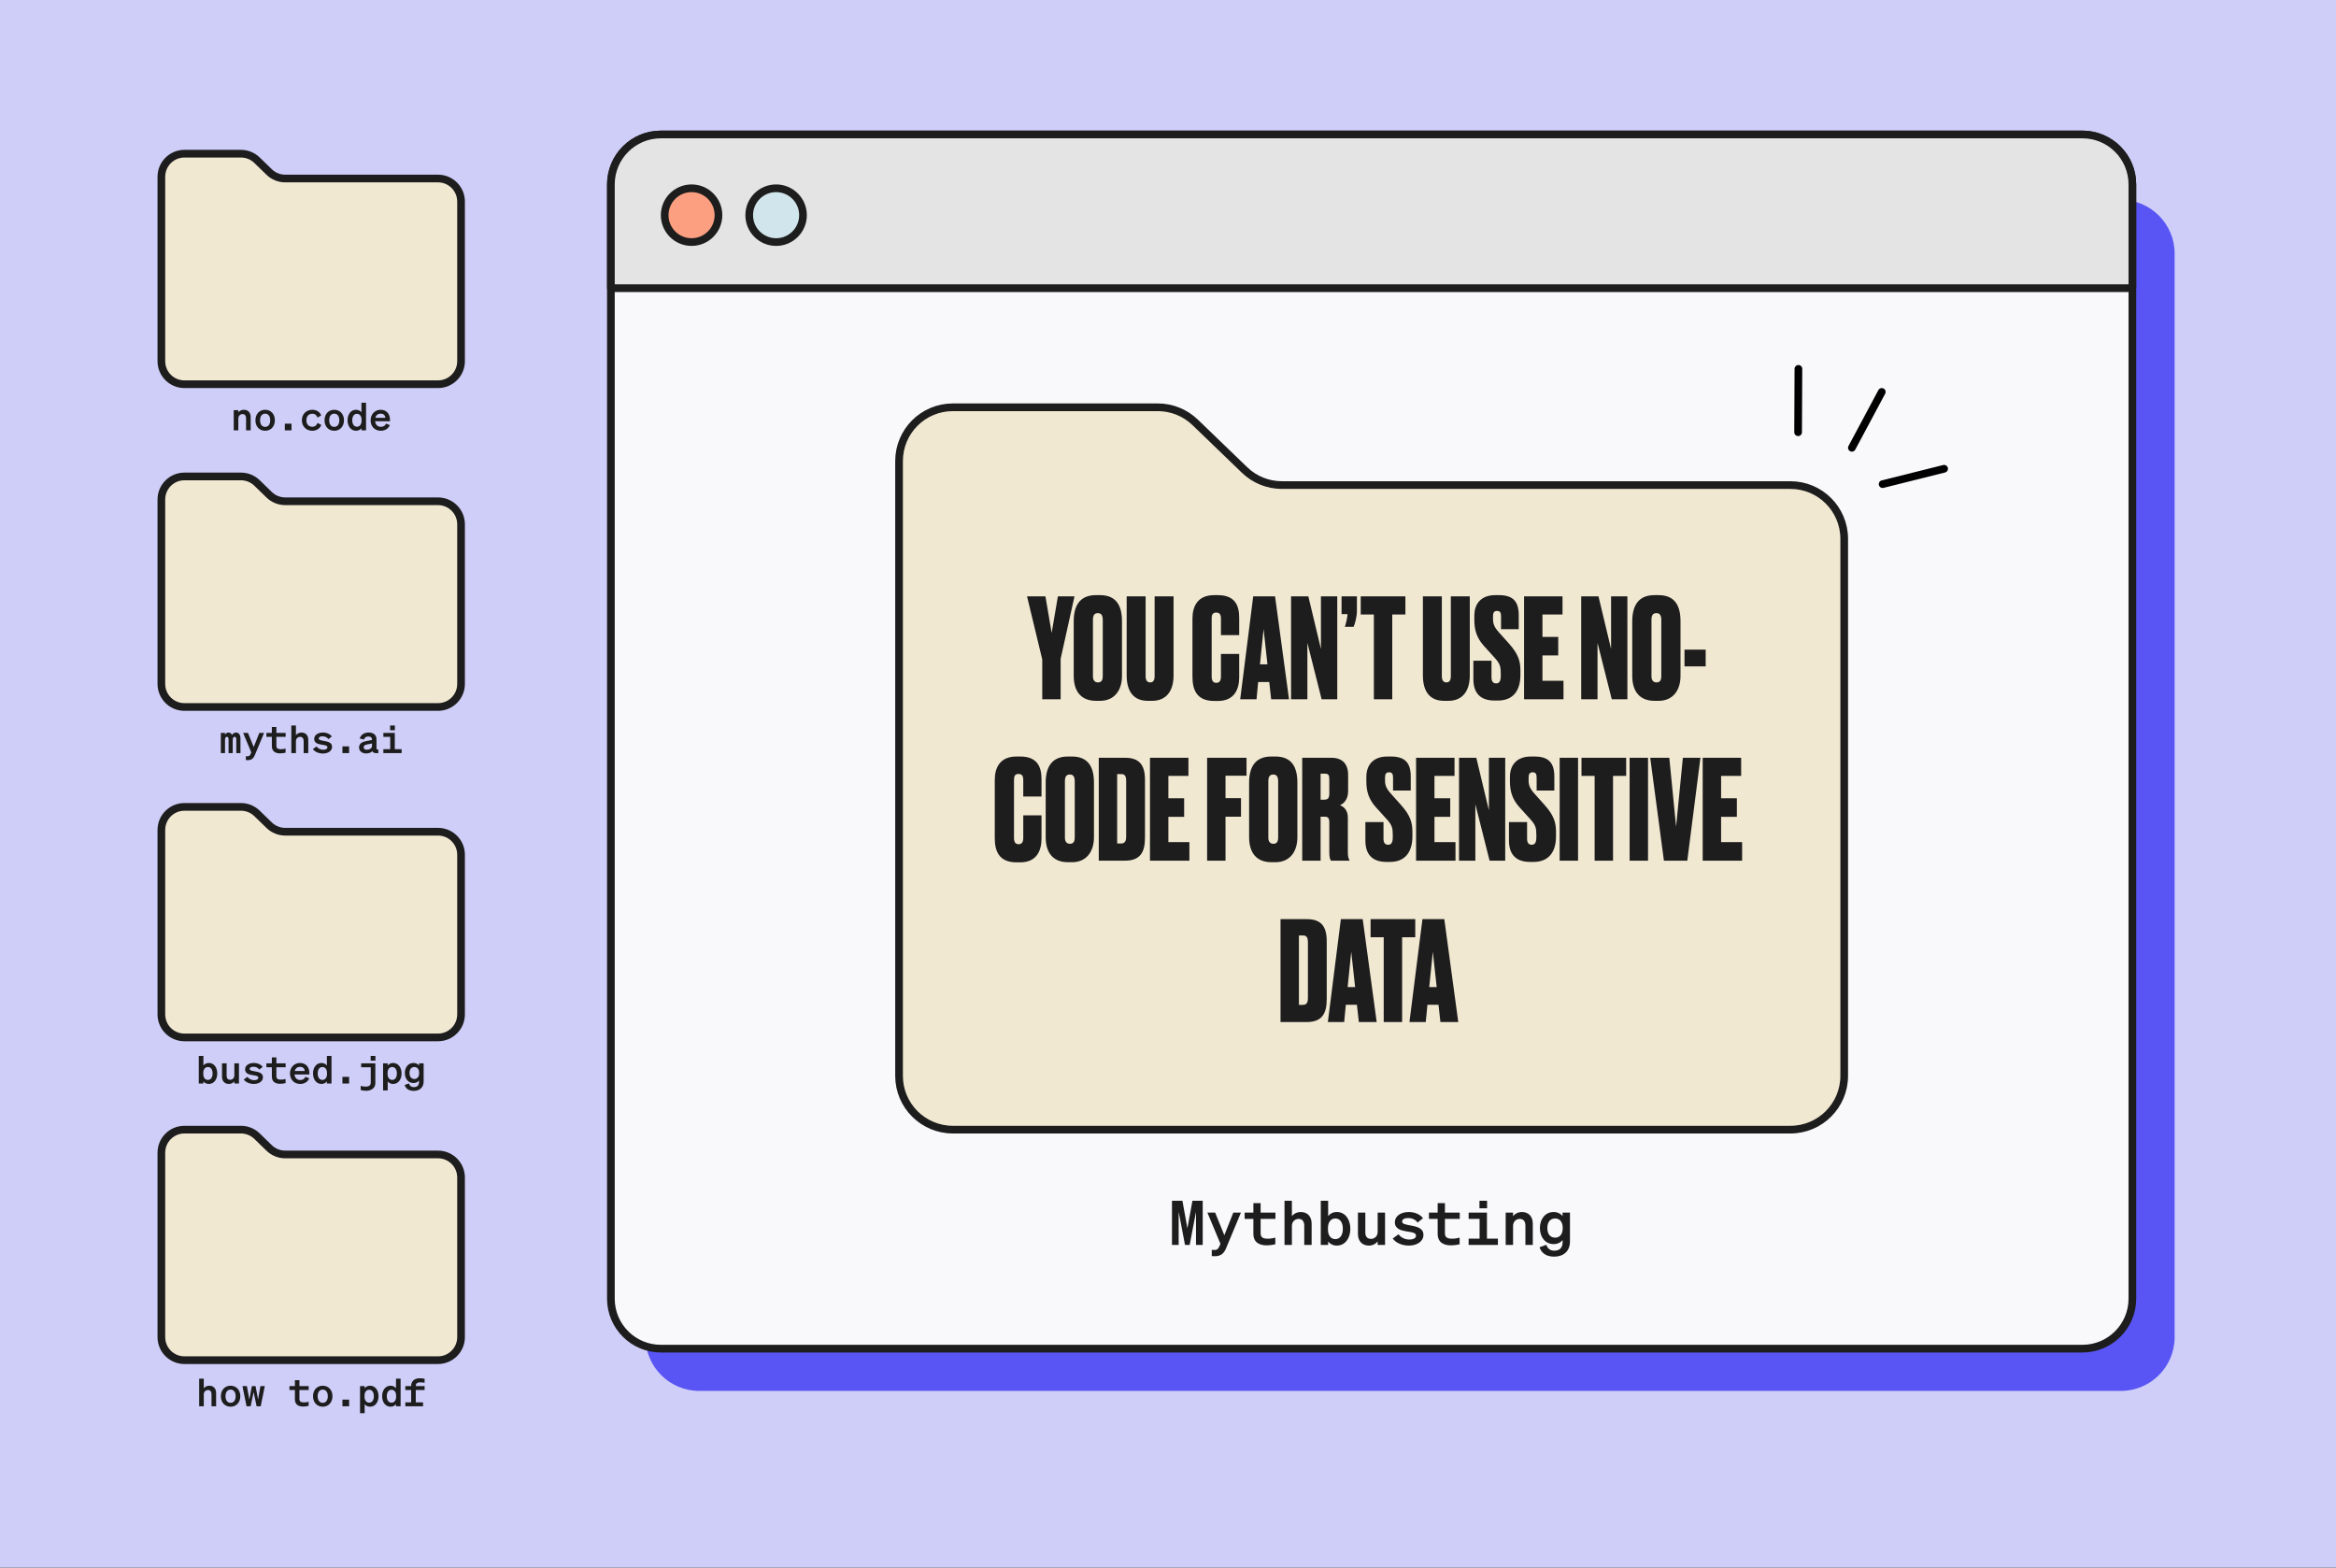
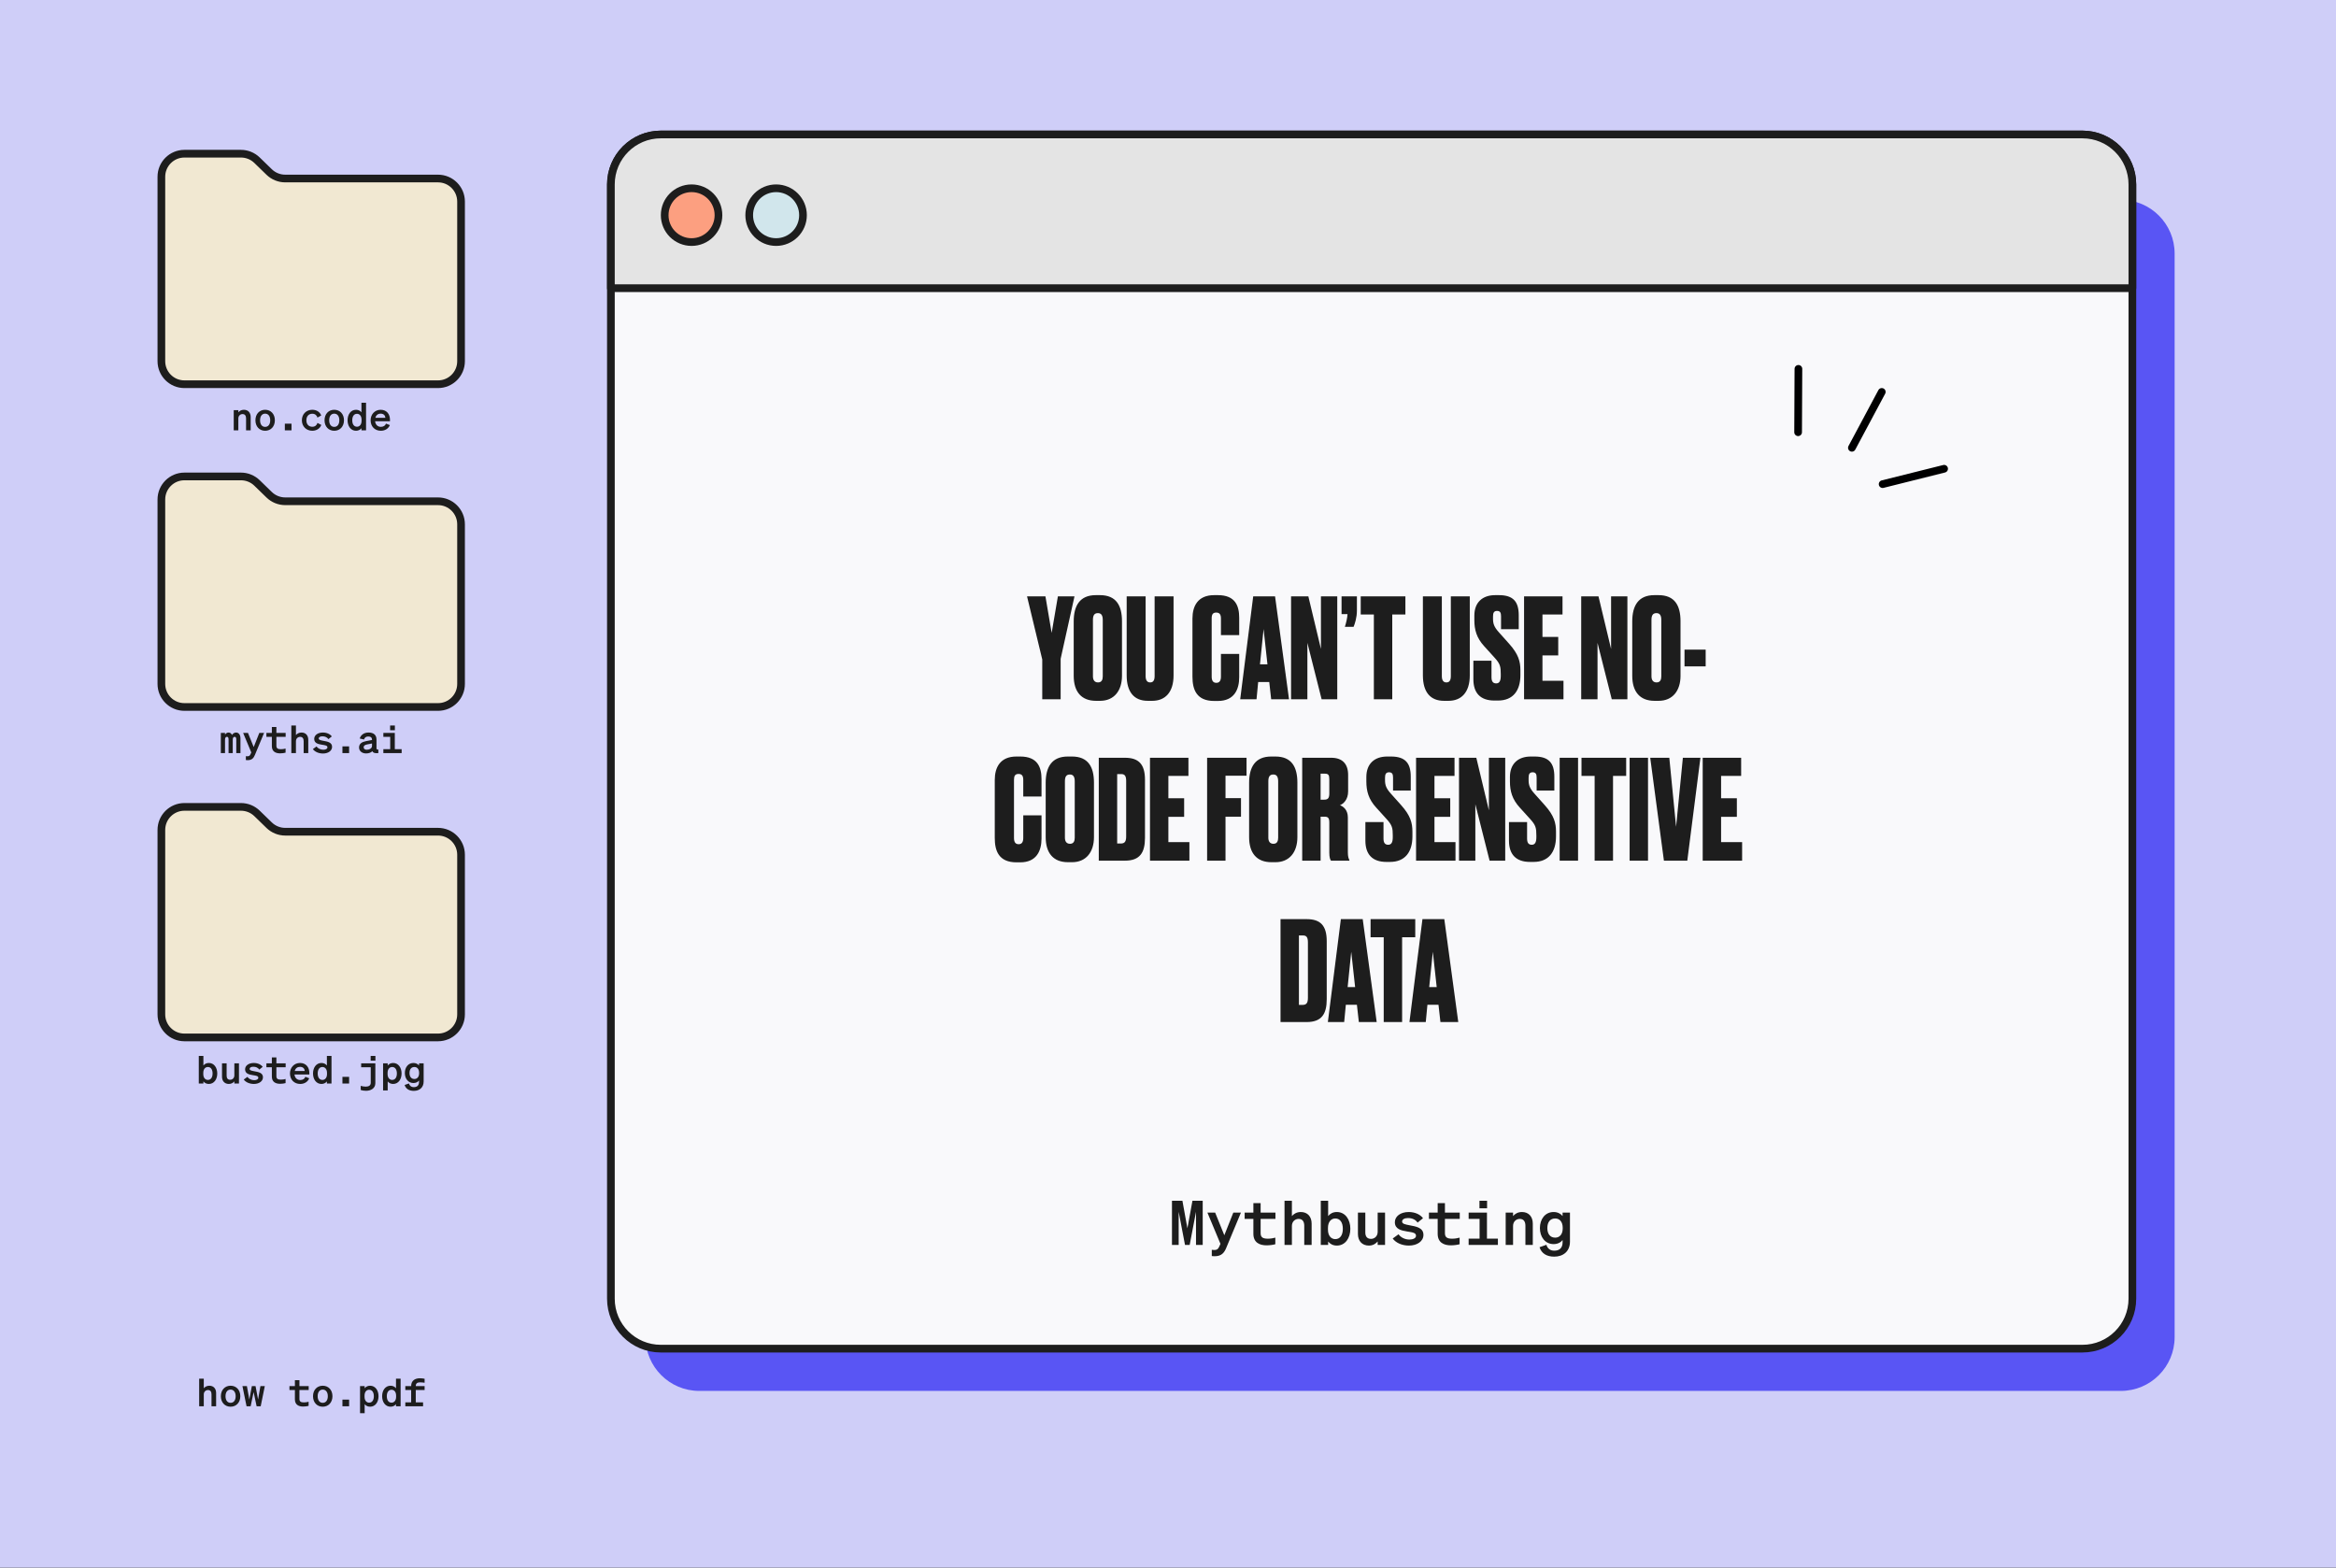
<svg xmlns="http://www.w3.org/2000/svg" width="304" height="204" viewBox="0 0 304 204" fill="none">
  <rect x="0" y="0" width="304" height="204" fill="#808080" stroke="none" />
  <g clip-path="url(#clip0_2003_13912)">
    <path d="M-48 -46C-48 -47.105 -47.105 -48 -46 -48H350C351.105 -48 352 -47.105 352 -46V250C352 251.105 351.105 252 350 252H-46C-47.105 252 -48 251.105 -48 250V-46Z" fill="#404040" />
    <path d="M304 0H0V204H304V0Z" fill="#CFCEF8" />
    <path d="M276 26H91C87.134 26 84 29.134 84 33V174C84 177.866 87.134 181 91 181H276C279.866 181 283 177.866 283 174V33C283 29.134 279.866 26 276 26Z" fill="#5955F4" />
    <path d="M271 17.5H86C82.41 17.5 79.5 20.41 79.5 24V169C79.5 172.59 82.41 175.5 86 175.5H271C274.59 175.5 277.5 172.59 277.5 169V24C277.5 20.41 274.59 17.5 271 17.5Z" fill="#F9F9FB" stroke="#1D1D1D" stroke-linejoin="round" />
    <path d="M79.5 24C79.5 20.41 82.41 17.5 86 17.5H271C274.59 17.5 277.5 20.41 277.5 24V37.5H79.5V24Z" fill="#E4E4E4" stroke="#1D1D1D" stroke-linejoin="round" />
    <path d="M101 31.5C102.933 31.5 104.5 29.933 104.5 28C104.5 26.067 102.933 24.5 101 24.5C99.067 24.5 97.5 26.067 97.5 28C97.5 29.933 99.067 31.5 101 31.5Z" fill="#D1E6EC" stroke="#1D1D1D" />
    <path d="M90 31.5C91.933 31.5 93.5 29.933 93.5 28C93.5 26.067 91.933 24.5 90 24.5C88.067 24.5 86.5 26.067 86.5 28C86.5 29.933 88.067 31.5 90 31.5Z" fill="#FC9F80" stroke="#1D1D1D" />
    <path d="M154.821 162H154.213L153.389 157.688V162H152.517V156.256H153.877L154.525 159.84L155.181 156.256H156.517V162H155.645V157.688L154.821 162ZM159.578 162.392C159.322 163.016 158.962 163.472 158.09 163.472C157.89 163.472 157.834 163.464 157.698 163.448V162.64C157.826 162.656 157.898 162.664 158.018 162.664C158.338 162.664 158.506 162.576 158.658 162.24L158.826 161.864L157.13 157.8H158.138L159.33 160.744L160.498 157.8H161.49L159.578 162.392ZM163.111 160.56V158.616H161.975V157.8H163.111V156.568H164.055V157.8H165.983V158.616H164.055V160.472C164.055 161.016 164.351 161.192 164.991 161.192C165.343 161.192 165.671 161.136 165.967 161.056V161.912C165.687 161.992 165.239 162.056 164.815 162.056C163.919 162.056 163.111 161.688 163.111 160.56ZM167.164 162V156.256H168.124V158.248C168.364 157.968 168.74 157.72 169.284 157.72C170.164 157.72 170.692 158.328 170.692 159.232V162H169.732V159.512C169.732 158.992 169.524 158.616 168.996 158.616C168.564 158.616 168.124 158.936 168.124 159.536V162H167.164ZM173.969 162.088C173.465 162.088 173.089 161.872 172.841 161.56V162H171.881V156.256H172.841V158.248C173.089 157.936 173.465 157.72 173.969 157.72C175.081 157.72 175.729 158.712 175.729 159.904C175.729 161.096 175.081 162.088 173.969 162.088ZM172.817 159.784V160.032C172.817 160.808 173.233 161.248 173.769 161.248C174.409 161.248 174.753 160.704 174.753 159.904C174.753 159.104 174.409 158.56 173.769 158.56C173.233 158.56 172.817 158.992 172.817 159.784ZM180.246 157.8V162H179.286V161.552C179.046 161.832 178.686 162.088 178.142 162.088C177.262 162.088 176.718 161.488 176.718 160.584V157.8H177.678V160.376C177.678 160.888 177.902 161.216 178.422 161.216C178.854 161.216 179.286 160.896 179.286 160.296V157.8H180.246ZM181.242 161.168L182.002 160.616C182.282 161.024 182.826 161.304 183.418 161.304C183.874 161.304 184.274 161.136 184.274 160.816C184.274 160.424 183.89 160.376 183.09 160.248C182.354 160.128 181.522 159.944 181.522 159.048C181.522 158.28 182.258 157.72 183.33 157.72C184.17 157.72 184.85 158.064 185.186 158.528L184.482 159.096C184.218 158.712 183.778 158.504 183.234 158.504C182.77 158.504 182.466 158.68 182.466 158.96C182.466 159.264 182.866 159.336 183.45 159.448C184.242 159.6 185.242 159.736 185.242 160.696C185.242 161.544 184.402 162.088 183.354 162.088C182.474 162.088 181.658 161.744 181.242 161.168ZM187.095 160.56V158.616H185.959V157.8H187.095V156.568H188.039V157.8H189.967V158.616H188.039V160.472C188.039 161.016 188.335 161.192 188.975 161.192C189.327 161.192 189.655 161.136 189.951 161.056V161.912C189.671 161.992 189.223 162.056 188.799 162.056C187.903 162.056 187.095 161.688 187.095 160.56ZM192.532 157.24V156.256H193.524V157.24H192.532ZM191.124 162V161.184H192.548V158.616H191.124V157.8H193.508V161.184H194.932V162H191.124ZM195.945 162V157.8H196.905V158.248C197.145 157.968 197.521 157.72 198.065 157.72C198.945 157.72 199.473 158.328 199.473 159.232V162H198.513V159.512C198.513 158.992 198.305 158.616 197.777 158.616C197.345 158.616 196.905 158.936 196.905 159.536V162H195.945ZM204.31 161.576C204.31 162.816 203.462 163.528 202.262 163.528C201.294 163.528 200.614 163.12 200.35 162.304L201.246 161.984C201.374 162.456 201.734 162.752 202.262 162.752C202.91 162.752 203.35 162.432 203.35 161.664V161.368C203.126 161.664 202.718 161.896 202.19 161.896C201.07 161.896 200.398 160.96 200.398 159.808C200.398 158.656 201.07 157.72 202.19 157.72C202.71 157.72 203.126 157.952 203.35 158.248V157.8H204.31V161.576ZM203.366 159.768C203.366 159 202.966 158.56 202.39 158.56C201.742 158.56 201.366 159.024 201.366 159.808C201.366 160.584 201.742 161.056 202.39 161.056C202.966 161.056 203.366 160.616 203.366 159.864V159.768Z" fill="#1D1D1D" />
    <path d="M30.417 56V53.375H31.017V53.655C31.167 53.48 31.402 53.325 31.742 53.325C32.292 53.325 32.622 53.705 32.622 54.27V56H32.022V54.445C32.022 54.12 31.892 53.885 31.562 53.885C31.292 53.885 31.017 54.085 31.017 54.46V56H30.417ZM35.77 54.69C35.77 55.505 35.245 56.055 34.505 56.055C33.765 56.055 33.24 55.505 33.24 54.69C33.24 53.875 33.765 53.325 34.505 53.325C35.245 53.325 35.77 53.875 35.77 54.69ZM33.845 54.69C33.845 55.225 34.1 55.55 34.505 55.55C34.91 55.55 35.165 55.225 35.165 54.69C35.165 54.155 34.91 53.83 34.505 53.83C34.1 53.83 33.845 54.155 33.845 54.69ZM37.068 56V55.13H37.938V56H37.068ZM39.871 54.69C39.871 55.225 40.186 55.535 40.646 55.535C41.001 55.535 41.231 55.325 41.316 55.035L41.811 55.295C41.666 55.72 41.236 56.055 40.641 56.055C39.866 56.055 39.286 55.5 39.286 54.69C39.286 53.88 39.866 53.325 40.641 53.325C41.231 53.325 41.651 53.645 41.801 54.065L41.316 54.34C41.231 54.055 41.001 53.84 40.646 53.84C40.186 53.84 39.871 54.155 39.871 54.69ZM44.764 54.69C44.764 55.505 44.239 56.055 43.499 56.055C42.759 56.055 42.234 55.505 42.234 54.69C42.234 53.875 42.759 53.325 43.499 53.325C44.239 53.325 44.764 53.875 44.764 54.69ZM42.839 54.69C42.839 55.225 43.094 55.55 43.499 55.55C43.904 55.55 44.159 55.225 44.159 54.69C44.159 54.155 43.904 53.83 43.499 53.83C43.094 53.83 42.839 54.155 42.839 54.69ZM46.332 56.055C45.637 56.055 45.232 55.435 45.232 54.69C45.232 53.945 45.637 53.325 46.332 53.325C46.647 53.325 46.882 53.46 47.037 53.655V52.41H47.637V56H47.037V55.725C46.882 55.92 46.647 56.055 46.332 56.055ZM47.052 54.615C47.052 54.12 46.792 53.85 46.457 53.85C46.057 53.85 45.842 54.19 45.842 54.69C45.842 55.19 46.057 55.53 46.457 55.53C46.792 55.53 47.052 55.255 47.052 54.77V54.615ZM49.56 56.055C48.78 56.055 48.23 55.5 48.23 54.69C48.23 53.92 48.775 53.325 49.535 53.325C50.33 53.325 50.75 53.9 50.75 54.62V54.82H48.815C48.865 55.27 49.155 55.545 49.565 55.545C49.89 55.545 50.14 55.395 50.23 55.125L50.735 55.32C50.545 55.78 50.11 56.055 49.56 56.055ZM49.535 53.83C49.195 53.83 48.94 54.015 48.85 54.37H50.145C50.14 54.08 49.945 53.83 49.535 53.83Z" fill="#1D1D1D" />
    <path d="M29.283 96.285V98H28.738V95.375H29.283V95.61C29.363 95.46 29.523 95.325 29.743 95.325C29.953 95.325 30.098 95.445 30.198 95.64C30.273 95.495 30.463 95.325 30.713 95.325C31.078 95.325 31.293 95.63 31.293 96.08V98H30.748V96.275C30.748 96.045 30.718 95.885 30.533 95.885C30.368 95.885 30.288 96.02 30.288 96.285V98H29.743V96.275C29.743 96.045 29.718 95.885 29.533 95.885C29.363 95.885 29.283 96.02 29.283 96.285ZM33.171 98.245C33.011 98.635 32.786 98.92 32.241 98.92C32.116 98.92 32.081 98.915 31.996 98.905V98.4C32.076 98.41 32.121 98.415 32.196 98.415C32.396 98.415 32.501 98.36 32.596 98.15L32.701 97.915L31.641 95.375H32.271L33.016 97.215L33.746 95.375H34.366L33.171 98.245ZM35.379 97.1V95.885H34.669V95.375H35.379V94.605H35.969V95.375H37.174V95.885H35.969V97.045C35.969 97.385 36.154 97.495 36.554 97.495C36.774 97.495 36.979 97.46 37.164 97.41V97.945C36.989 97.995 36.709 98.035 36.444 98.035C35.884 98.035 35.379 97.805 35.379 97.1ZM37.912 98V94.41H38.512V95.655C38.662 95.48 38.897 95.325 39.237 95.325C39.787 95.325 40.117 95.705 40.117 96.27V98H39.517V96.445C39.517 96.12 39.387 95.885 39.057 95.885C38.787 95.885 38.512 96.085 38.512 96.46V98H37.912ZM40.715 97.48L41.19 97.135C41.365 97.39 41.705 97.565 42.075 97.565C42.36 97.565 42.61 97.46 42.61 97.26C42.61 97.015 42.37 96.985 41.87 96.905C41.41 96.83 40.89 96.715 40.89 96.155C40.89 95.675 41.35 95.325 42.02 95.325C42.545 95.325 42.97 95.54 43.18 95.83L42.74 96.185C42.575 95.945 42.3 95.815 41.96 95.815C41.67 95.815 41.48 95.925 41.48 96.1C41.48 96.29 41.73 96.335 42.095 96.405C42.59 96.5 43.215 96.585 43.215 97.185C43.215 97.715 42.69 98.055 42.035 98.055C41.485 98.055 40.975 97.84 40.715 97.48ZM44.563 98V97.13H45.433V98H44.563ZM47.641 98.045C47.121 98.045 46.726 97.74 46.726 97.27C46.726 96.77 47.111 96.545 47.636 96.445L48.411 96.295V96.25C48.411 96 48.261 95.84 47.926 95.84C47.631 95.84 47.446 95.98 47.371 96.235L46.811 96.1C46.946 95.665 47.346 95.325 47.951 95.325C48.601 95.325 48.996 95.625 48.996 96.23V97.36C48.996 97.51 49.066 97.555 49.236 97.535V98C48.786 98.05 48.551 97.965 48.456 97.75C48.281 97.94 47.996 98.045 47.641 98.045ZM48.411 97.075V96.75L47.791 96.87C47.531 96.92 47.326 97.01 47.326 97.245C47.326 97.45 47.486 97.565 47.726 97.565C48.061 97.565 48.411 97.395 48.411 97.075ZM50.769 95.025V94.41H51.389V95.025H50.769ZM49.889 98V97.49H50.779V95.885H49.889V95.375H51.379V97.49H52.269V98H49.889Z" fill="#1D1D1D" />
    <path d="M27.175 141.055C26.86 141.055 26.625 140.92 26.47 140.725V141H25.87V137.41H26.47V138.655C26.625 138.46 26.86 138.325 27.175 138.325C27.87 138.325 28.275 138.945 28.275 139.69C28.275 140.435 27.87 141.055 27.175 141.055ZM26.455 139.615V139.77C26.455 140.255 26.715 140.53 27.05 140.53C27.45 140.53 27.665 140.19 27.665 139.69C27.665 139.19 27.45 138.85 27.05 138.85C26.715 138.85 26.455 139.12 26.455 139.615ZM31.098 138.375V141H30.498V140.72C30.348 140.895 30.123 141.055 29.783 141.055C29.233 141.055 28.893 140.68 28.893 140.115V138.375H29.493V139.985C29.493 140.305 29.633 140.51 29.958 140.51C30.228 140.51 30.498 140.31 30.498 139.935V138.375H31.098ZM31.721 140.48L32.196 140.135C32.371 140.39 32.711 140.565 33.081 140.565C33.366 140.565 33.616 140.46 33.616 140.26C33.616 140.015 33.376 139.985 32.876 139.905C32.416 139.83 31.896 139.715 31.896 139.155C31.896 138.675 32.356 138.325 33.026 138.325C33.551 138.325 33.976 138.54 34.186 138.83L33.746 139.185C33.581 138.945 33.306 138.815 32.966 138.815C32.676 138.815 32.486 138.925 32.486 139.1C32.486 139.29 32.736 139.335 33.101 139.405C33.596 139.5 34.221 139.585 34.221 140.185C34.221 140.715 33.696 141.055 33.041 141.055C32.491 141.055 31.981 140.84 31.721 140.48ZM35.379 140.1V138.885H34.669V138.375H35.379V137.605H35.969V138.375H37.174V138.885H35.969V140.045C35.969 140.385 36.154 140.495 36.554 140.495C36.774 140.495 36.979 140.46 37.164 140.41V140.945C36.989 140.995 36.709 141.035 36.444 141.035C35.884 141.035 35.379 140.805 35.379 140.1ZM39.067 141.055C38.287 141.055 37.737 140.5 37.737 139.69C37.737 138.92 38.282 138.325 39.042 138.325C39.837 138.325 40.257 138.9 40.257 139.62V139.82H38.322C38.372 140.27 38.662 140.545 39.072 140.545C39.397 140.545 39.647 140.395 39.737 140.125L40.242 140.32C40.052 140.78 39.617 141.055 39.067 141.055ZM39.042 138.83C38.702 138.83 38.447 139.015 38.357 139.37H39.652C39.647 139.08 39.452 138.83 39.042 138.83ZM41.835 141.055C41.14 141.055 40.735 140.435 40.735 139.69C40.735 138.945 41.14 138.325 41.835 138.325C42.15 138.325 42.385 138.46 42.54 138.655V137.41H43.14V141H42.54V140.725C42.385 140.92 42.15 141.055 41.835 141.055ZM42.555 139.615C42.555 139.12 42.295 138.85 41.96 138.85C41.56 138.85 41.345 139.19 41.345 139.69C41.345 140.19 41.56 140.53 41.96 140.53C42.295 140.53 42.555 140.255 42.555 139.77V139.615ZM44.563 141V140.13H45.433V141H44.563ZM48.236 138.025V137.41H48.856V138.025H48.236ZM48.246 140.905V138.885H47.001V138.375H48.846V140.96C48.846 141.665 48.206 141.945 47.646 141.945C47.381 141.945 47.106 141.905 46.941 141.84V141.305C47.126 141.355 47.371 141.405 47.591 141.405C47.996 141.405 48.246 141.245 48.246 140.905ZM51.159 141.055C50.844 141.055 50.609 140.92 50.454 140.725V141.9H49.854V138.375H50.454V138.655C50.609 138.46 50.844 138.325 51.159 138.325C51.854 138.325 52.259 138.945 52.259 139.69C52.259 140.435 51.854 141.055 51.159 141.055ZM50.439 139.615V139.77C50.439 140.255 50.699 140.53 51.034 140.53C51.434 140.53 51.649 140.19 51.649 139.69C51.649 139.19 51.434 138.85 51.034 138.85C50.699 138.85 50.439 139.12 50.439 139.615ZM55.132 140.735C55.132 141.51 54.602 141.955 53.852 141.955C53.247 141.955 52.822 141.7 52.657 141.19L53.217 140.99C53.297 141.285 53.522 141.47 53.852 141.47C54.257 141.47 54.532 141.27 54.532 140.79V140.605C54.392 140.79 54.137 140.935 53.807 140.935C53.107 140.935 52.687 140.35 52.687 139.63C52.687 138.91 53.107 138.325 53.807 138.325C54.132 138.325 54.392 138.47 54.532 138.655V138.375H55.132V140.735ZM54.542 139.605C54.542 139.125 54.292 138.85 53.932 138.85C53.527 138.85 53.292 139.14 53.292 139.63C53.292 140.115 53.527 140.41 53.932 140.41C54.292 140.41 54.542 140.135 54.542 139.665V139.605Z" fill="#1D1D1D" />
    <path d="M25.92 183V179.41H26.52V180.655C26.67 180.48 26.905 180.325 27.245 180.325C27.795 180.325 28.125 180.705 28.125 181.27V183H27.525V181.445C27.525 181.12 27.395 180.885 27.065 180.885C26.795 180.885 26.52 181.085 26.52 181.46V183H25.92ZM31.273 181.69C31.273 182.505 30.748 183.055 30.008 183.055C29.268 183.055 28.743 182.505 28.743 181.69C28.743 180.875 29.268 180.325 30.008 180.325C30.748 180.325 31.273 180.875 31.273 181.69ZM29.348 181.69C29.348 182.225 29.603 182.55 30.008 182.55C30.413 182.55 30.668 182.225 30.668 181.69C30.668 181.155 30.413 180.83 30.008 180.83C29.603 180.83 29.348 181.155 29.348 181.69ZM32.776 180.375H33.256L33.586 182.115L33.891 180.375H34.461L33.926 183H33.396L33.006 181.15L32.616 183H32.086L31.551 180.375H32.131L32.446 182.115L32.776 180.375ZM38.377 182.1V180.885H37.667V180.375H38.377V179.605H38.967V180.375H40.172V180.885H38.967V182.045C38.967 182.385 39.152 182.495 39.552 182.495C39.772 182.495 39.977 182.46 40.162 182.41V182.945C39.987 182.995 39.707 183.035 39.442 183.035C38.882 183.035 38.377 182.805 38.377 182.1ZM43.265 181.69C43.265 182.505 42.74 183.055 42 183.055C41.26 183.055 40.735 182.505 40.735 181.69C40.735 180.875 41.26 180.325 42 180.325C42.74 180.325 43.265 180.875 43.265 181.69ZM41.34 181.69C41.34 182.225 41.595 182.55 42 182.55C42.405 182.55 42.66 182.225 42.66 181.69C42.66 181.155 42.405 180.83 42 180.83C41.595 180.83 41.34 181.155 41.34 181.69ZM44.563 183V182.13H45.433V183H44.563ZM48.161 183.055C47.846 183.055 47.611 182.92 47.456 182.725V183.9H46.856V180.375H47.456V180.655C47.611 180.46 47.846 180.325 48.161 180.325C48.856 180.325 49.261 180.945 49.261 181.69C49.261 182.435 48.856 183.055 48.161 183.055ZM47.441 181.615V181.77C47.441 182.255 47.701 182.53 48.036 182.53C48.436 182.53 48.651 182.19 48.651 181.69C48.651 181.19 48.436 180.85 48.036 180.85C47.701 180.85 47.441 181.12 47.441 181.615ZM50.829 183.055C50.134 183.055 49.729 182.435 49.729 181.69C49.729 180.945 50.134 180.325 50.829 180.325C51.144 180.325 51.379 180.46 51.534 180.655V179.41H52.134V183H51.534V182.725C51.379 182.92 51.144 183.055 50.829 183.055ZM51.549 181.615C51.549 181.12 51.289 180.85 50.954 180.85C50.554 180.85 50.339 181.19 50.339 181.69C50.339 182.19 50.554 182.53 50.954 182.53C51.289 182.53 51.549 182.255 51.549 181.77V181.615ZM55.057 183H52.747V182.49H53.507V180.885H52.747V180.375H53.507C53.507 179.655 54.007 179.355 54.642 179.355C54.877 179.355 55.097 179.385 55.257 179.42V179.94C55.077 179.915 54.912 179.885 54.662 179.885C54.287 179.885 54.107 180.035 54.107 180.375H55.257V180.885H54.107V182.49H55.057V183Z" fill="#1D1D1D" />
-     <path d="M240 140V70.123C240 66.257 236.866 63.123 233 63.123H166.825C165.013 63.123 163.271 62.42 161.966 61.162L155.534 54.961C154.229 53.703 152.487 53 150.675 53H124C120.134 53 117 56.134 117 60V140C117 143.866 120.134 147 124 147H233C236.866 147 240 143.866 240 140Z" fill="#F1E8D2" stroke="#1D1D1D" />
    <path d="M60 47V26.231C60 24.574 58.657 23.231 57 23.231H37.119C36.339 23.231 35.589 22.927 35.029 22.384L33.446 20.847C32.886 20.304 32.137 20 31.357 20H24C22.343 20 21 21.343 21 23V47C21 48.657 22.343 50 24 50H57C58.657 50 60 48.657 60 47Z" fill="#F1E8D2" stroke="#1D1D1D" />
    <path d="M60 89V68.231C60 66.574 58.657 65.231 57 65.231H37.119C36.339 65.231 35.589 64.927 35.029 64.384L33.446 62.847C32.886 62.304 32.137 62 31.357 62H24C22.343 62 21 63.343 21 65V89C21 90.657 22.343 92 24 92H57C58.657 92 60 90.657 60 89Z" fill="#F1E8D2" stroke="#1D1D1D" />
    <path d="M60 132V111.231C60 109.574 58.657 108.231 57 108.231H37.119C36.339 108.231 35.589 107.927 35.029 107.384L33.446 105.847C32.886 105.304 32.137 105 31.357 105H24C22.343 105 21 106.343 21 108V132C21 133.657 22.343 135 24 135H57C58.657 135 60 133.657 60 132Z" fill="#F1E8D2" stroke="#1D1D1D" />
-     <path d="M60 174V153.231C60 151.574 58.657 150.231 57 150.231H37.119C36.339 150.231 35.589 149.927 35.029 149.384L33.446 147.847C32.886 147.304 32.137 147 31.357 147H24C22.343 147 21 148.343 21 150V174C21 175.657 22.343 177 24 177H57C58.657 177 60 175.657 60 174Z" fill="#F1E8D2" stroke="#1D1D1D" />
    <path d="M139.83 77.608L138.03 85.726V91H135.636V85.816L133.656 77.608H136.05L136.86 82.36L137.67 77.608H139.83ZM146.012 80.848V87.94C146.012 89.902 144.968 91.198 143.168 91.198H142.628C140.738 91.198 139.73 90.028 139.73 87.94V80.866C139.73 78.796 140.54 77.446 142.61 77.446H143.15C145.256 77.446 146.012 78.796 146.012 80.848ZM143.51 88.012V80.668C143.51 80.074 143.312 79.786 142.88 79.786C142.412 79.786 142.232 80.074 142.232 80.668V88.012C142.232 88.426 142.394 88.804 142.898 88.804C143.384 88.804 143.51 88.426 143.51 88.012ZM146.622 87.886V77.608H149.088V87.976C149.088 88.498 149.268 88.804 149.682 88.804C150.096 88.804 150.258 88.498 150.258 87.976V77.608H152.724V87.886C152.724 90.082 151.644 91.198 149.952 91.198H149.358C147.612 91.198 146.622 90.082 146.622 87.886ZM158.89 88.048V85.096H161.266V88.12C161.266 89.722 160.618 91.216 158.494 91.216H158.008C155.704 91.216 155.182 89.722 155.182 88.048V80.488C155.182 78.868 155.884 77.446 158.008 77.446H158.494C160.78 77.446 161.266 78.868 161.266 80.398V82.648H158.89V80.488C158.89 79.984 158.728 79.714 158.278 79.714C157.828 79.714 157.684 79.966 157.684 80.488V88.048C157.684 88.57 157.864 88.858 158.296 88.858C158.728 88.858 158.89 88.534 158.89 88.048ZM165.428 91L165.176 88.75H163.736L163.52 91H161.396L163.088 77.608H165.932L167.75 91H165.428ZM164.438 81.856L163.97 86.446H164.942L164.438 81.856ZM168.015 77.608H170.265L171.903 84.448V77.608H174.027V91H171.993L170.139 83.656V91H168.015V77.608ZM176.152 81.568H175.018C175.18 81.064 175.342 80.398 175.36 79.912H174.586V77.608H176.584V79.462C176.584 80.362 176.314 81.19 176.152 81.568ZM177.08 77.608H182.894V79.966H181.184V91H178.79V79.966H177.08V77.608ZM185.171 87.886V77.608H187.637V87.976C187.637 88.498 187.817 88.804 188.231 88.804C188.645 88.804 188.807 88.498 188.807 87.976V77.608H191.273V87.886C191.273 90.082 190.193 91.198 188.501 91.198H187.907C186.161 91.198 185.171 90.082 185.171 87.886ZM194.585 77.446H195.071C196.943 77.446 197.645 78.31 197.645 80.074V81.874H195.341V80.2C195.341 79.768 195.251 79.498 194.819 79.498C194.405 79.498 194.297 79.768 194.297 80.218V80.524C194.297 81.154 194.441 81.586 195.035 82.252L196.403 83.782C197.609 85.132 197.861 86.086 197.861 87.22V87.85C197.861 89.848 196.925 91.162 194.945 91.162H194.477C192.659 91.162 191.741 90.19 191.741 88.39V85.978H194.099V88.12C194.099 88.66 194.279 88.93 194.711 88.93C195.125 88.93 195.305 88.606 195.305 87.958V87.706C195.305 86.77 195.233 86.392 194.531 85.618L193.145 84.088C192.155 83.008 191.867 81.946 191.867 80.686V80.11C191.867 78.4 192.911 77.446 194.585 77.446ZM198.337 77.608H203.341V79.966H200.731V82.882H202.783V85.294H200.731V88.588H203.467V91H198.337V77.608ZM205.773 77.608H208.023L209.661 84.448V77.608H211.785V91H209.751L207.897 83.656V91H205.773V77.608ZM218.698 80.848V87.94C218.698 89.902 217.654 91.198 215.854 91.198H215.314C213.424 91.198 212.416 90.028 212.416 87.94V80.866C212.416 78.796 213.226 77.446 215.296 77.446H215.836C217.942 77.446 218.698 78.796 218.698 80.848ZM216.196 88.012V80.668C216.196 80.074 215.998 79.786 215.566 79.786C215.098 79.786 214.918 80.074 214.918 80.668V88.012C214.918 88.426 215.08 88.804 215.584 88.804C216.07 88.804 216.196 88.426 216.196 88.012ZM219.217 84.538H221.971V86.716H219.217V84.538ZM133.164 109.048V106.096H135.54V109.12C135.54 110.722 134.892 112.216 132.768 112.216H132.282C129.978 112.216 129.456 110.722 129.456 109.048V101.488C129.456 99.868 130.158 98.446 132.282 98.446H132.768C135.054 98.446 135.54 99.868 135.54 101.398V103.648H133.164V101.488C133.164 100.984 133.002 100.714 132.552 100.714C132.102 100.714 131.958 100.966 131.958 101.488V109.048C131.958 109.57 132.138 109.858 132.57 109.858C133.002 109.858 133.164 109.534 133.164 109.048ZM142.365 101.848V108.94C142.365 110.902 141.321 112.198 139.521 112.198H138.981C137.091 112.198 136.083 111.028 136.083 108.94V101.866C136.083 99.796 136.893 98.446 138.963 98.446H139.503C141.609 98.446 142.365 99.796 142.365 101.848ZM139.863 109.012V101.668C139.863 101.074 139.665 100.786 139.233 100.786C138.765 100.786 138.585 101.074 138.585 101.668V109.012C138.585 109.426 138.747 109.804 139.251 109.804C139.737 109.804 139.863 109.426 139.863 109.012ZM142.992 112V98.608H146.394C148.176 98.608 149.004 99.436 149.004 101.47V109.03C149.004 110.938 148.356 112 146.394 112H142.992ZM145.386 100.732V109.768H145.854C146.394 109.768 146.556 109.48 146.556 108.832V101.632C146.556 100.984 146.376 100.732 145.926 100.732H145.386ZM149.655 98.608H154.659V100.966H152.049V103.882H154.101V106.294H152.049V109.588H154.785V112H149.655V98.608ZM157.09 112V98.608H162.22V100.948H159.484V103.864H161.5V106.276H159.484V112H157.09ZM168.838 101.848V108.94C168.838 110.902 167.794 112.198 165.994 112.198H165.454C163.564 112.198 162.556 111.028 162.556 108.94V101.866C162.556 99.796 163.366 98.446 165.436 98.446H165.976C168.082 98.446 168.838 99.796 168.838 101.848ZM166.336 109.012V101.668C166.336 101.074 166.138 100.786 165.706 100.786C165.238 100.786 165.058 101.074 165.058 101.668V109.012C165.058 109.426 165.22 109.804 165.724 109.804C166.21 109.804 166.336 109.426 166.336 109.012ZM171.859 100.678V104.062H172.327C172.795 104.062 172.993 103.882 172.993 103.252V101.434C172.993 100.858 172.885 100.678 172.399 100.678H171.859ZM171.859 106.276V112H169.465V98.608H173.245C174.703 98.608 175.441 99.418 175.441 100.84V102.982C175.441 104.062 174.829 104.602 174.379 104.782C174.775 104.926 175.405 105.358 175.405 106.366V110.92C175.405 111.496 175.513 111.748 175.603 111.91V112H173.209C173.101 111.856 172.993 111.568 172.993 110.974V107.068C172.993 106.456 172.849 106.276 172.363 106.276H171.859ZM180.531 98.446H181.017C182.889 98.446 183.591 99.31 183.591 101.074V102.874H181.287V101.2C181.287 100.768 181.197 100.498 180.765 100.498C180.351 100.498 180.243 100.768 180.243 101.218V101.524C180.243 102.154 180.387 102.586 180.981 103.252L182.349 104.782C183.555 106.132 183.807 107.086 183.807 108.22V108.85C183.807 110.848 182.871 112.162 180.891 112.162H180.423C178.605 112.162 177.687 111.19 177.687 109.39V106.978H180.045V109.12C180.045 109.66 180.225 109.93 180.657 109.93C181.071 109.93 181.251 109.606 181.251 108.958V108.706C181.251 107.77 181.179 107.392 180.477 106.618L179.091 105.088C178.101 104.008 177.813 102.946 177.813 101.686V101.11C177.813 99.4 178.857 98.446 180.531 98.446ZM184.283 98.608H189.287V100.966H186.677V103.882H188.729V106.294H186.677V109.588H189.413V112H184.283V98.608ZM189.873 98.608H192.123L193.761 105.448V98.608H195.885V112H193.851L191.997 104.656V112H189.873V98.608ZM199.217 98.446H199.703C201.575 98.446 202.277 99.31 202.277 101.074V102.874H199.973V101.2C199.973 100.768 199.883 100.498 199.451 100.498C199.037 100.498 198.929 100.768 198.929 101.218V101.524C198.929 102.154 199.073 102.586 199.667 103.252L201.035 104.782C202.241 106.132 202.493 107.086 202.493 108.22V108.85C202.493 110.848 201.557 112.162 199.577 112.162H199.109C197.291 112.162 196.373 111.19 196.373 109.39V106.978H198.731V109.12C198.731 109.66 198.911 109.93 199.343 109.93C199.757 109.93 199.937 109.606 199.937 108.958V108.706C199.937 107.77 199.865 107.392 199.163 106.618L197.777 105.088C196.787 104.008 196.499 102.946 196.499 101.686V101.11C196.499 99.4 197.543 98.446 199.217 98.446ZM205.363 98.608V112H202.969V98.608H205.363ZM205.811 98.608H211.625V100.966H209.915V112H207.521V100.966H205.811V98.608ZM214.468 98.608V112H212.074V98.608H214.468ZM216.537 112L214.755 98.608H217.239L218.121 107.59L219.003 98.608H221.289L219.579 112H216.537ZM221.584 98.608H226.588V100.966H223.978V103.882H226.03V106.294H223.978V109.588H226.714V112H221.584V98.608ZM166.644 133V119.608H170.046C171.828 119.608 172.656 120.436 172.656 122.47V130.03C172.656 131.938 172.008 133 170.046 133H166.644ZM169.038 121.732V130.768H169.506C170.046 130.768 170.208 130.48 170.208 129.832V122.632C170.208 121.984 170.028 121.732 169.578 121.732H169.038ZM176.836 133L176.584 130.75H175.144L174.928 133H172.804L174.496 119.608H177.34L179.158 133H176.836ZM175.846 123.856L175.378 128.446H176.35L175.846 123.856ZM178.363 119.608H184.177V121.966H182.467V133H180.073V121.966H178.363V119.608ZM187.453 133L187.201 130.75H185.761L185.545 133H183.421L185.113 119.608H187.957L189.775 133H187.453ZM186.463 123.856L185.995 128.446H186.967L186.463 123.856Z" fill="#1D1D1D" />
    <path d="M253 61L245 63" stroke="black" stroke-linecap="round" />
    <path d="M244.888 51L241 58.272" stroke="black" stroke-linecap="round" />
    <path d="M234.039 48L234 56.246" stroke="black" stroke-linecap="round" />
    <path d="M-46 -47H350V-49H-46V-47ZM351 -46V250H353V-46H351ZM350 251H-46V253H350V251ZM-47 250V-46H-49V250H-47ZM-46 251C-46.552 251 -47 250.552 -47 250H-49C-49 251.657 -47.657 253 -46 253V251ZM351 250C351 250.552 350.552 251 350 251V253C351.657 253 353 251.657 353 250H351ZM350 -47C350.552 -47 351 -46.552 351 -46H353C353 -47.657 351.657 -49 350 -49V-47ZM-46 -49C-47.657 -49 -49 -47.657 -49 -46H-47C-47 -46.552 -46.552 -47 -46 -47V-49Z" fill="white" fill-opacity="0.1" />
  </g>
  <defs>
    <clipPath id="clip0_2003_13912">
      <rect width="304" height="204" fill="white" />
    </clipPath>
  </defs>
</svg>